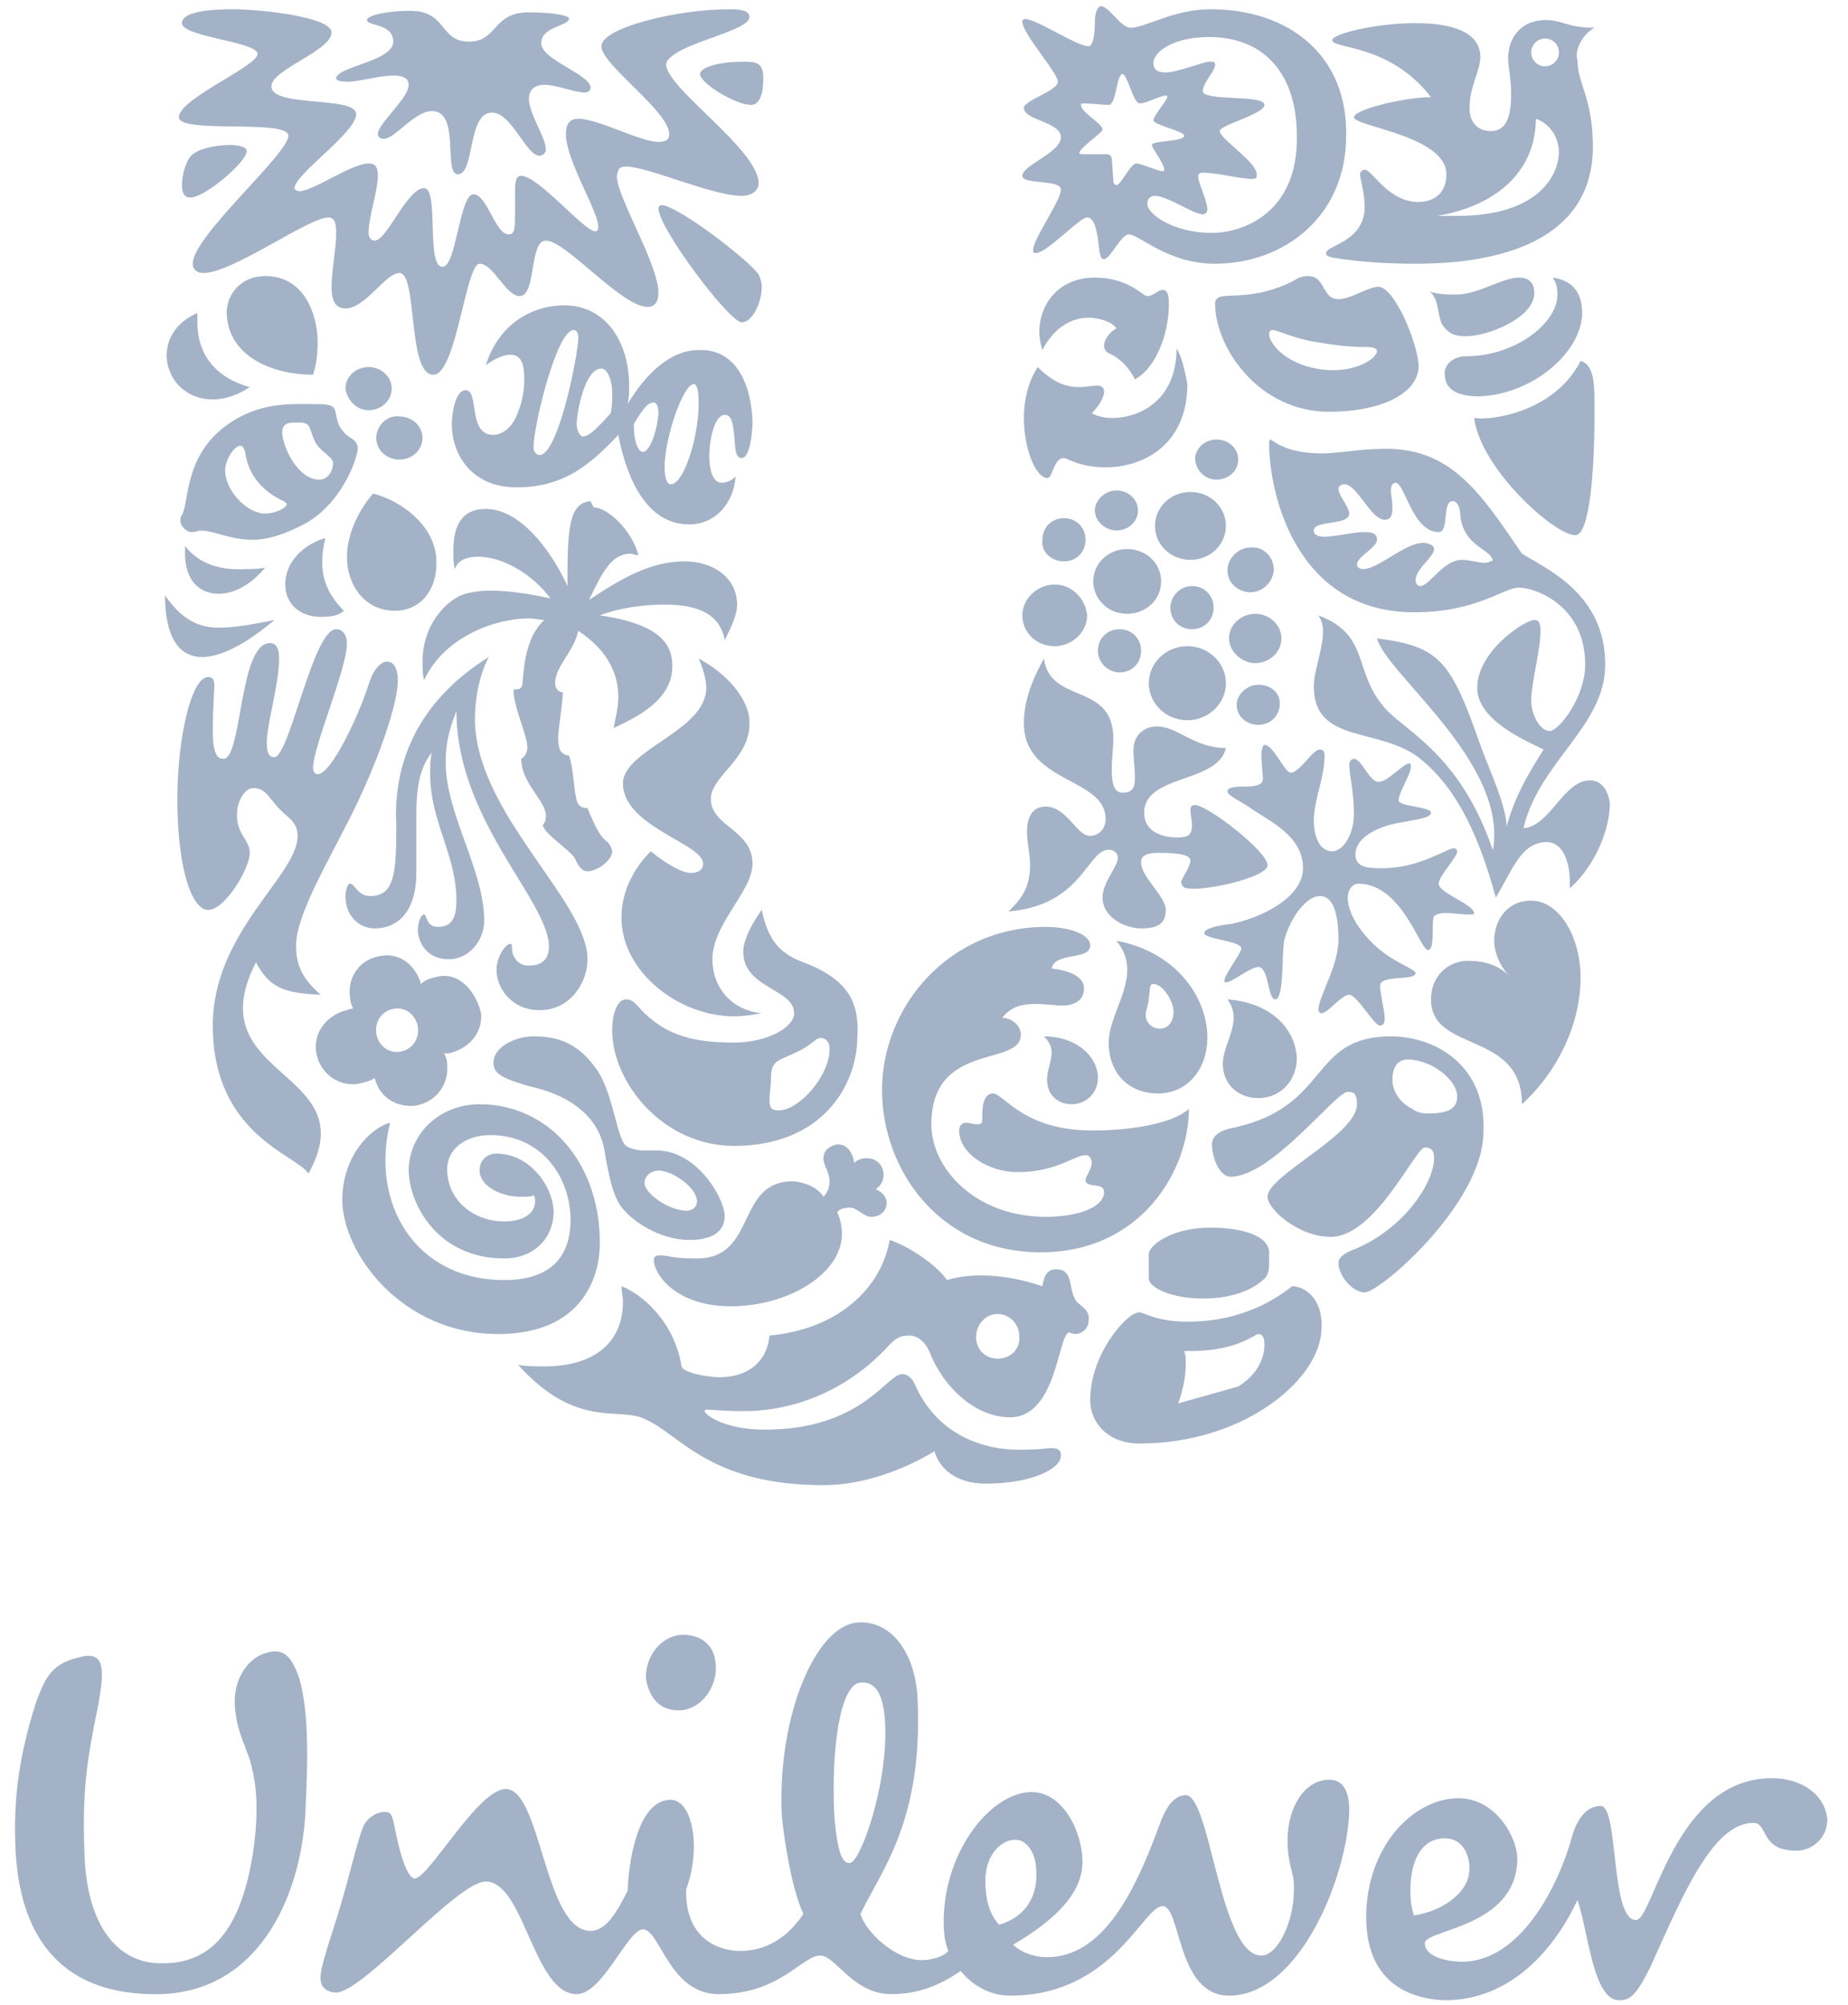
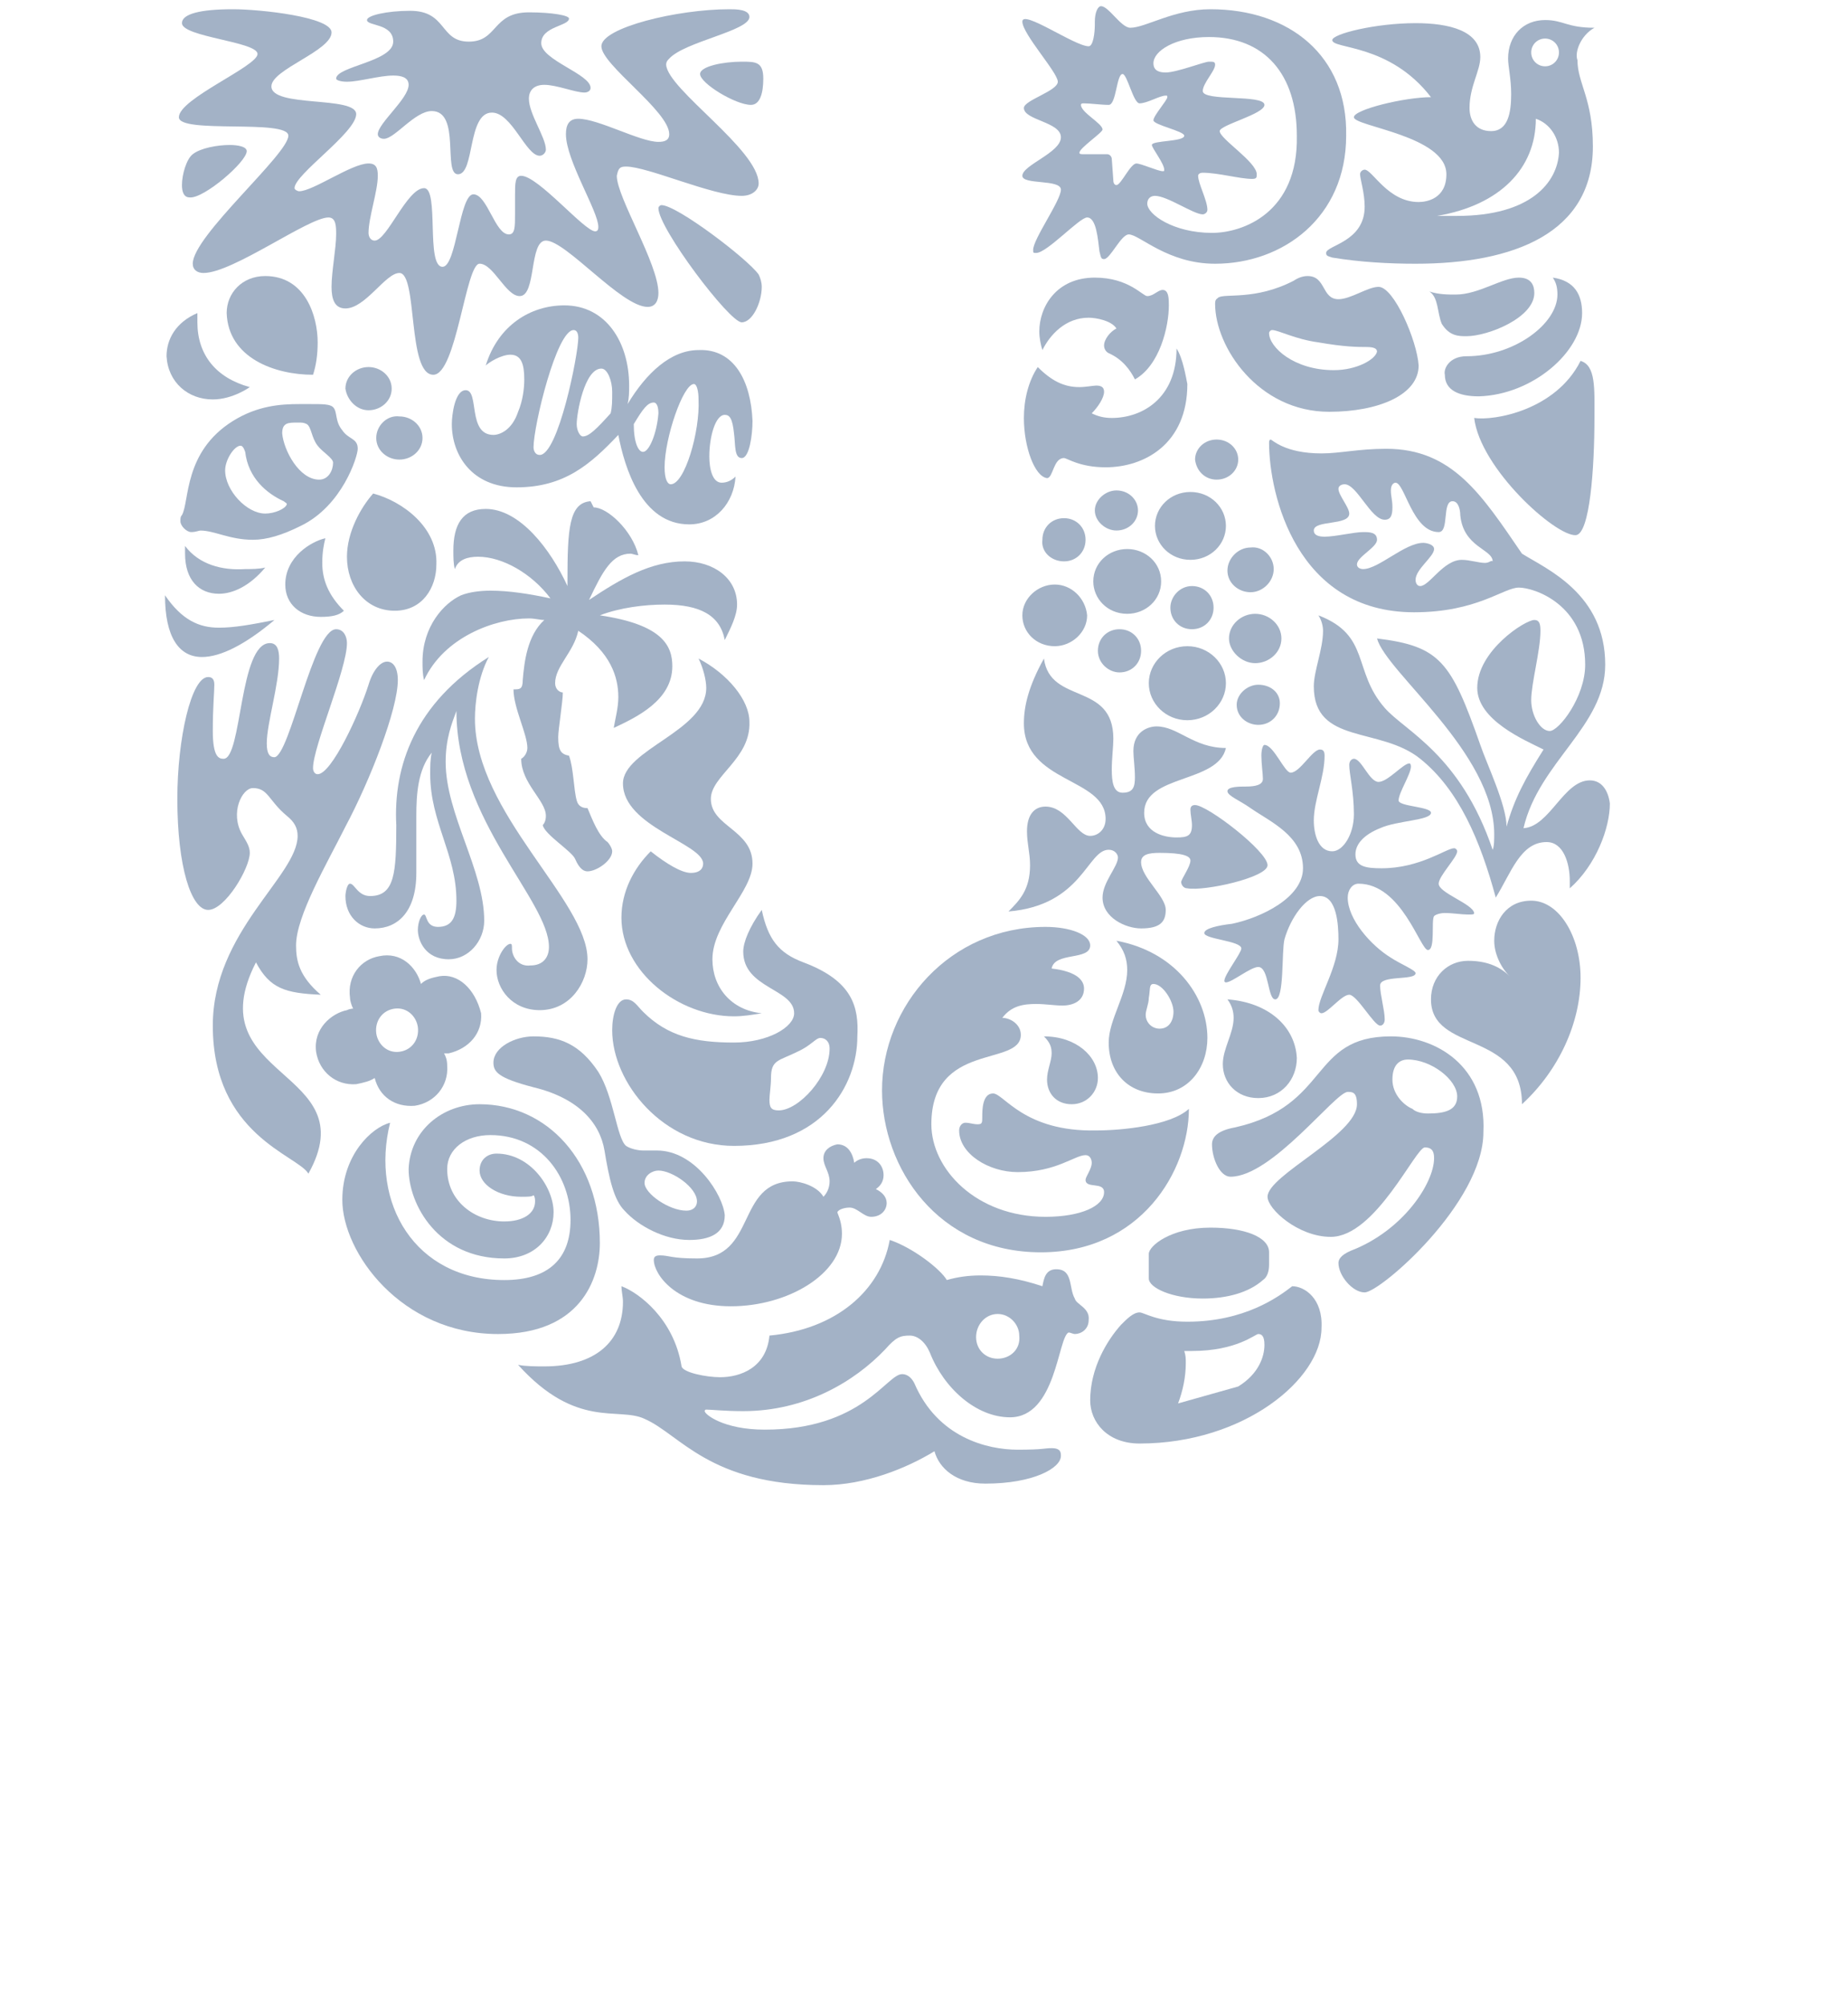
<svg xmlns="http://www.w3.org/2000/svg" width="59" height="64" viewBox="0 0 59 64" fill="none">
  <g clip-path="url(#clip0_217_188)">
-     <path d="M56.566 56.763C57.6 56.763 58.289 57.354 58.339 58.093C58.339 58.634 57.895 59.077 57.354 59.077C56.172 59.077 56.468 58.191 55.975 58.191C54.873 58.191 54.007 59.886 53.181 61.701L53.054 61.98L52.865 62.401L52.677 62.819C52.234 63.705 52.037 63.852 51.692 63.852C50.855 63.852 50.708 61.637 50.363 60.653C49.674 62.129 48.295 63.852 46.129 63.852C44.849 63.803 43.618 63.163 43.618 61.194C43.618 58.979 45.095 57.403 46.572 57.403C47.705 57.403 48.443 58.585 48.443 59.373C48.394 61.539 45.489 61.588 45.489 62.031C45.489 62.474 46.228 62.622 46.671 62.622C48.541 62.622 49.772 60.209 50.215 58.535C50.314 58.24 50.56 57.649 51.102 57.649C51.692 57.649 51.397 61.292 52.234 61.292C52.775 61.292 53.465 56.763 56.566 56.763V56.763ZM27.422 51.791C28.406 51.742 29.194 52.677 29.292 54.154C29.489 58.093 28.16 59.668 27.471 61.096C27.619 61.637 28.554 62.572 29.44 62.572C29.785 62.572 30.178 62.425 30.277 62.277C30.178 62.031 30.129 61.785 30.129 61.342C30.129 59.077 31.655 57.206 32.935 57.206C33.969 57.206 34.56 58.535 34.56 59.422C34.56 60.456 33.674 61.292 32.345 62.08C32.591 62.326 33.034 62.474 33.379 62.474C35.249 62.523 36.283 60.259 37.022 58.24C37.169 57.846 37.415 57.305 37.858 57.305C38.646 57.305 38.941 62.425 40.271 62.425C40.812 62.425 41.305 61.292 41.305 60.406C41.354 59.717 41.108 59.668 41.108 58.733C41.108 57.699 41.649 56.812 42.437 56.812C42.929 56.812 43.077 57.255 43.077 57.797C43.028 59.865 41.502 63.705 39.237 63.705C37.563 63.705 37.711 60.849 37.12 60.849C36.48 60.849 35.545 63.705 32.246 63.705C31.705 63.705 31.114 63.459 30.671 62.917C29.883 63.459 29.194 63.656 28.455 63.656C27.225 63.656 26.683 62.425 26.191 62.425C25.6 62.425 24.911 63.656 22.942 63.656C21.366 63.656 21.071 61.588 20.529 61.588C20.037 61.588 19.249 63.656 18.412 63.656C17.74 63.656 17.325 62.8 16.934 61.925L16.817 61.662C16.448 60.834 16.078 60.062 15.508 60.062C15.06 60.062 14.129 60.895 13.187 61.754L12.93 61.988C11.99 62.845 11.083 63.654 10.683 63.606C10.338 63.557 10.191 63.36 10.24 63.016C10.289 62.572 10.732 61.342 10.88 60.8C11.175 59.816 11.421 58.733 11.569 58.388C11.668 58.043 12.062 57.797 12.357 57.846C12.505 57.846 12.554 58.093 12.603 58.339C12.751 59.126 12.997 59.963 13.243 59.963C13.686 59.963 15.261 57.108 16.148 57.108C17.28 57.108 17.378 61.637 18.855 61.637C19.348 61.637 19.692 61.046 20.037 60.357C20.086 59.175 20.431 57.453 21.415 57.453C22.105 57.453 22.4 58.979 21.908 60.308C21.858 61.883 22.942 62.277 23.631 62.277C24.123 62.277 24.96 62.129 25.649 61.096C25.255 60.259 25.009 58.535 24.96 57.945C24.812 54.794 26.043 51.84 27.422 51.791V51.791ZM8.468 52.776C9.058 52.579 9.305 52.874 9.551 53.563C9.846 54.597 9.846 55.975 9.748 57.895C9.6 60.554 8.222 63.754 4.825 63.656C1.871 63.606 0.591 61.736 0.492 58.929C0.443 57.6 0.542 56.271 1.132 54.4C1.477 53.416 1.723 53.071 2.658 52.874C3.397 52.726 3.298 53.465 3.151 54.351C2.757 56.271 2.609 57.206 2.708 59.422C2.855 61.736 3.938 62.671 5.12 62.671C6.942 62.72 7.729 61.292 8.074 59.175C8.32 57.502 8.123 56.714 7.975 56.172C7.877 55.877 7.582 55.237 7.532 54.745C7.335 53.662 7.926 52.923 8.468 52.776V52.776ZM32.443 58.733C32.148 58.683 31.459 59.028 31.459 60.062C31.459 60.899 31.754 61.292 31.901 61.44C32.886 61.145 33.132 60.357 33.083 59.717C33.083 59.175 32.788 58.733 32.443 58.733V58.733ZM46.129 58.683C44.849 58.683 44.948 60.702 45.145 61.145C46.08 60.997 46.72 60.456 46.868 59.963C47.015 59.471 46.819 58.683 46.129 58.683V58.683ZM27.531 53.708L27.471 53.711C26.831 53.76 26.535 55.779 26.634 57.895C26.732 59.274 26.929 59.471 27.126 59.471C27.471 59.471 28.357 56.96 28.259 54.991C28.209 54.105 27.963 53.662 27.471 53.711L27.531 53.708ZM21.809 52.185C22.4 52.185 22.794 52.529 22.843 53.071C22.942 53.809 22.4 54.597 21.662 54.597C21.021 54.597 20.726 54.154 20.628 53.612C20.578 52.825 21.169 52.185 21.809 52.185Z" fill="#A3B2C6" />
    <path fill-rule="evenodd" clip-rule="evenodd" d="M34.314 41.452C34.117 41.108 34.265 40.517 33.723 40.517C33.379 40.517 33.329 40.812 33.28 41.059C32.541 40.812 31.901 40.714 31.311 40.714C30.917 40.714 30.572 40.763 30.228 40.861C30.031 40.517 29.145 39.828 28.406 39.581C28.111 41.206 26.683 42.437 24.566 42.634C24.468 43.668 23.631 43.963 22.991 43.963C22.548 43.963 21.809 43.815 21.76 43.618C21.514 42.092 20.381 41.255 19.84 41.059C19.84 41.206 19.889 41.403 19.889 41.551C19.889 42.831 19.003 43.618 17.378 43.618C17.132 43.618 16.788 43.618 16.541 43.569C18.412 45.637 19.741 44.898 20.578 45.292C21.711 45.785 22.646 47.409 26.289 47.409C27.619 47.409 28.948 46.868 29.834 46.326C29.982 46.868 30.523 47.36 31.459 47.36C32.985 47.36 33.871 46.868 33.871 46.474C33.871 46.375 33.871 46.228 33.575 46.228C33.329 46.228 33.329 46.277 32.492 46.277C31.508 46.277 29.932 45.883 29.194 44.16C29.046 43.865 28.849 43.865 28.8 43.865C28.308 43.865 27.52 45.637 24.419 45.637C23.089 45.637 22.498 45.145 22.498 45.046C22.498 45.046 22.498 44.997 22.548 44.997C22.695 44.997 23.139 45.046 23.729 45.046C25.698 45.046 27.274 44.111 28.259 43.077C28.603 42.683 28.751 42.634 29.046 42.634C29.292 42.634 29.538 42.831 29.686 43.175C30.129 44.308 31.163 45.243 32.246 45.243C33.723 45.243 33.772 42.683 34.117 42.535C34.166 42.535 34.265 42.585 34.314 42.585C34.511 42.585 34.757 42.437 34.757 42.142C34.806 41.748 34.363 41.649 34.314 41.452ZM31.852 43.372C31.459 43.372 31.163 43.077 31.163 42.683C31.163 42.289 31.459 41.945 31.852 41.945C32.246 41.945 32.541 42.289 32.541 42.634C32.591 43.077 32.246 43.372 31.852 43.372Z" fill="#A3B2C6" />
    <path fill-rule="evenodd" clip-rule="evenodd" d="M26.732 36.529C27.077 36.529 27.225 36.825 27.274 37.12C27.372 37.022 27.52 36.972 27.668 36.972C28.012 36.972 28.209 37.218 28.209 37.514C28.209 37.711 28.111 37.858 27.963 37.957C28.16 38.056 28.308 38.203 28.308 38.4C28.308 38.646 28.111 38.843 27.815 38.843C27.569 38.843 27.372 38.548 27.126 38.548C26.979 38.548 26.782 38.597 26.732 38.696C26.831 38.942 26.88 39.139 26.88 39.385C26.88 40.665 25.157 41.699 23.335 41.699C21.563 41.699 20.874 40.665 20.874 40.222C20.874 40.123 20.923 40.074 21.071 40.074C21.366 40.074 21.415 40.172 22.252 40.172C24.172 40.172 23.483 37.711 25.305 37.711C25.551 37.711 26.092 37.858 26.289 38.203C26.437 38.056 26.486 37.858 26.486 37.711C26.486 37.416 26.289 37.218 26.289 36.972C26.289 36.726 26.486 36.578 26.732 36.529Z" fill="#A3B2C6" />
-     <path fill-rule="evenodd" clip-rule="evenodd" d="M15.311 35.249C17.477 35.249 19.151 37.071 19.151 39.68C19.151 40.862 18.511 42.585 15.902 42.585C12.8 42.585 10.929 39.975 10.929 38.302C10.929 36.874 11.865 35.988 12.455 35.84C11.815 38.4 13.243 40.862 16.099 40.862C17.526 40.862 18.215 40.172 18.215 38.942C18.215 37.563 17.28 36.234 15.655 36.234C14.868 36.234 14.277 36.677 14.277 37.317C14.277 38.351 15.163 38.991 16.099 38.991C16.689 38.991 17.083 38.745 17.083 38.351C17.083 38.302 17.083 38.203 17.034 38.154C16.985 38.203 16.837 38.203 16.64 38.203C15.902 38.203 15.311 37.809 15.311 37.366C15.311 37.022 15.557 36.825 15.852 36.825C16.935 36.825 17.674 37.908 17.674 38.695C17.674 39.483 17.083 40.172 16.099 40.172C13.982 40.172 13.046 38.449 13.046 37.317C13.095 36.086 14.129 35.249 15.311 35.249Z" fill="#A3B2C6" />
+     <path fill-rule="evenodd" clip-rule="evenodd" d="M15.311 35.249C17.477 35.249 19.151 37.071 19.151 39.68C19.151 40.862 18.511 42.585 15.902 42.585C12.8 42.585 10.929 39.975 10.929 38.302C10.929 36.874 11.865 35.988 12.455 35.84C11.815 38.4 13.243 40.862 16.099 40.862C17.526 40.862 18.215 40.172 18.215 38.942C18.215 37.563 17.28 36.234 15.655 36.234C14.868 36.234 14.277 36.677 14.277 37.317C14.277 38.351 15.163 38.991 16.099 38.991C16.689 38.991 17.083 38.745 17.083 38.351C17.083 38.302 17.083 38.203 17.034 38.154C16.985 38.203 16.837 38.203 16.64 38.203C15.902 38.203 15.311 37.809 15.311 37.366C15.311 37.022 15.557 36.825 15.852 36.825C16.935 36.825 17.674 37.908 17.674 38.695C17.674 39.483 17.083 40.172 16.099 40.172C13.982 40.172 13.046 38.449 13.046 37.317C13.095 36.086 14.129 35.249 15.311 35.249" fill="#A3B2C6" />
    <path fill-rule="evenodd" clip-rule="evenodd" d="M41.255 41.059C40.812 41.403 39.729 42.191 37.908 42.191C36.923 42.191 36.529 41.895 36.382 41.895C36.185 41.895 35.988 42.092 35.791 42.289C35.348 42.782 34.806 43.668 34.806 44.702C34.806 45.391 35.348 46.08 36.382 46.08C39.729 46.08 42.191 44.012 42.191 42.388C42.24 41.452 41.649 41.059 41.255 41.059ZM39.532 44.259L37.612 44.8C37.76 44.406 37.858 43.963 37.858 43.52C37.858 43.372 37.858 43.274 37.809 43.126H38.055C39.483 43.126 40.074 42.585 40.172 42.585C40.271 42.585 40.369 42.634 40.369 42.929C40.369 43.323 40.172 43.865 39.532 44.259Z" fill="#A3B2C6" />
    <path fill-rule="evenodd" clip-rule="evenodd" d="M38.4 41.452C39.188 41.452 39.877 41.255 40.32 40.862C40.468 40.763 40.517 40.566 40.517 40.369V39.975C40.517 39.483 39.729 39.188 38.646 39.188C37.366 39.188 36.677 39.779 36.677 40.025V40.812C36.677 41.108 37.415 41.452 38.4 41.452Z" fill="#A3B2C6" />
    <path fill-rule="evenodd" clip-rule="evenodd" d="M44.406 33.083C41.797 33.083 42.486 35.299 39.434 35.988C38.892 36.086 38.695 36.283 38.695 36.529C38.695 36.972 38.941 37.563 39.286 37.563C40.615 37.563 42.634 34.856 43.028 34.856C43.175 34.856 43.323 34.856 43.323 35.249C43.323 36.234 40.468 37.514 40.468 38.203C40.468 38.597 41.452 39.483 42.486 39.483C43.914 39.483 45.194 36.628 45.489 36.628C45.735 36.628 45.785 36.776 45.785 36.972C45.785 37.76 44.8 39.286 43.126 39.926C42.782 40.074 42.732 40.222 42.732 40.32C42.732 40.714 43.175 41.256 43.569 41.256C44.062 41.256 47.36 38.4 47.36 36.136C47.459 34.019 45.834 33.083 44.406 33.083ZM45.588 35.545C45.391 35.545 45.194 35.496 45.095 35.397C44.849 35.299 44.455 34.954 44.455 34.462C44.455 33.969 44.702 33.822 44.948 33.822C45.686 33.822 46.523 34.462 46.523 35.003C46.523 35.446 46.129 35.545 45.588 35.545Z" fill="#A3B2C6" />
    <path fill-rule="evenodd" clip-rule="evenodd" d="M20.972 36.726H20.529C20.381 36.726 20.135 36.677 19.988 36.579C19.692 36.333 19.594 35.003 19.102 34.216C18.511 33.329 17.871 33.083 17.034 33.083C16.443 33.083 15.754 33.428 15.754 33.92C15.754 34.216 15.902 34.413 17.034 34.708C18.462 35.053 19.151 35.84 19.299 36.726C19.446 37.612 19.594 38.302 19.939 38.646C20.381 39.139 21.218 39.582 22.006 39.582C22.646 39.582 23.139 39.385 23.139 38.794C23.089 38.154 22.203 36.726 20.972 36.726ZM21.908 38.646C21.366 38.646 20.578 38.105 20.578 37.76C20.578 37.514 20.825 37.366 21.021 37.366C21.465 37.366 22.252 37.908 22.252 38.351C22.252 38.499 22.154 38.646 21.908 38.646Z" fill="#A3B2C6" />
    <path fill-rule="evenodd" clip-rule="evenodd" d="M31.705 34.905C31.36 34.905 31.36 35.446 31.36 35.643C31.36 35.84 31.36 35.889 31.212 35.889C31.065 35.889 30.966 35.84 30.819 35.84C30.72 35.84 30.622 35.939 30.622 36.086C30.622 36.825 31.557 37.416 32.492 37.416C33.723 37.416 34.314 36.874 34.658 36.874C34.806 36.874 34.855 37.022 34.855 37.12C34.855 37.317 34.658 37.563 34.658 37.662C34.658 37.957 35.249 37.711 35.249 38.056C35.249 38.499 34.511 38.843 33.379 38.843C31.163 38.843 29.735 37.317 29.735 35.889C29.735 33.231 32.591 34.068 32.591 33.034C32.591 32.689 32.246 32.492 32 32.492C32.295 32.099 32.689 32.049 33.083 32.049C33.379 32.049 33.674 32.099 33.92 32.099C34.265 32.099 34.609 31.951 34.609 31.557C34.609 31.311 34.412 31.016 33.575 30.917C33.674 30.376 34.806 30.671 34.806 30.179C34.806 29.834 34.166 29.588 33.379 29.588C30.326 29.588 28.16 32.099 28.16 34.806C28.16 37.268 29.932 39.976 33.231 39.976C36.431 39.976 37.957 37.366 37.957 35.397C37.366 35.939 35.791 36.086 35.003 36.086C32.689 36.136 32.049 34.905 31.705 34.905Z" fill="#A3B2C6" />
    <path fill-rule="evenodd" clip-rule="evenodd" d="M34.215 35.249C34.708 35.249 35.052 34.856 35.052 34.413C35.052 33.723 34.363 33.083 33.329 33.083C33.526 33.28 33.575 33.428 33.575 33.625C33.575 33.871 33.428 34.166 33.428 34.462C33.428 34.905 33.723 35.249 34.215 35.249ZM39.188 31.902C39.335 32.099 39.385 32.296 39.385 32.492C39.385 32.985 39.04 33.477 39.04 33.969C39.04 34.56 39.483 35.053 40.172 35.053C40.911 35.053 41.403 34.462 41.403 33.773C41.354 32.788 40.517 32 39.188 31.902ZM35.643 30.031C35.889 30.326 35.988 30.622 35.988 30.966C35.988 31.754 35.397 32.542 35.397 33.28C35.397 34.265 36.037 34.905 36.972 34.905C37.957 34.905 38.548 34.068 38.548 33.133C38.548 31.803 37.514 30.376 35.643 30.031ZM37.022 32.837C36.775 32.837 36.578 32.64 36.578 32.394C36.578 32.246 36.677 32.05 36.677 31.852C36.726 31.606 36.677 31.41 36.825 31.41C37.12 31.41 37.465 31.951 37.465 32.296C37.465 32.591 37.317 32.837 37.022 32.837Z" fill="#A3B2C6" />
    <path fill-rule="evenodd" clip-rule="evenodd" d="M25.649 30.72C24.861 30.425 24.517 29.982 24.32 29.046C23.926 29.588 23.729 30.08 23.729 30.376C23.729 31.557 25.354 31.557 25.354 32.345C25.354 32.788 24.517 33.28 23.434 33.28C22.203 33.28 21.317 33.083 20.529 32.296C20.332 32.099 20.234 31.902 19.988 31.902C19.692 31.902 19.545 32.394 19.545 32.886C19.545 34.56 21.169 36.579 23.434 36.579C26.24 36.579 27.372 34.659 27.372 33.083C27.422 32.148 27.225 31.311 25.649 30.72ZM24.861 35.446C24.615 35.446 24.566 35.348 24.566 35.102C24.566 34.954 24.615 34.659 24.615 34.413C24.615 33.822 24.861 33.871 25.452 33.576C25.895 33.379 26.043 33.133 26.191 33.133C26.338 33.133 26.486 33.231 26.486 33.477C26.486 34.363 25.502 35.446 24.861 35.446Z" fill="#A3B2C6" />
    <path fill-rule="evenodd" clip-rule="evenodd" d="M22.055 27.865C21.76 27.865 21.268 27.569 20.775 27.176C20.234 27.717 19.84 28.456 19.84 29.293C19.84 31.016 21.662 32.443 23.434 32.443C23.729 32.443 24.025 32.394 24.32 32.345C23.335 32.246 22.745 31.508 22.745 30.622C22.745 29.489 24.025 28.456 24.025 27.569C24.025 26.486 22.695 26.388 22.695 25.502C22.695 24.763 23.975 24.222 23.926 23.04C23.926 22.351 23.237 21.514 22.302 21.022C22.449 21.317 22.548 21.711 22.548 21.957C22.548 23.336 19.889 23.926 19.889 25.009C19.889 26.388 22.449 26.929 22.449 27.569C22.449 27.717 22.351 27.865 22.055 27.865Z" fill="#A3B2C6" />
    <path fill-rule="evenodd" clip-rule="evenodd" d="M48.886 28.751C49.772 28.751 50.462 29.883 50.462 31.212C50.462 32.64 49.772 34.166 48.591 35.249C48.591 32.886 45.686 33.625 45.686 31.902C45.686 31.163 46.228 30.671 46.868 30.671C47.409 30.671 47.852 30.819 48.197 31.163C47.901 30.868 47.705 30.425 47.705 30.031C47.705 29.391 48.099 28.751 48.886 28.751Z" fill="#A3B2C6" />
    <path fill-rule="evenodd" clip-rule="evenodd" d="M14.031 31.163C13.785 31.212 13.588 31.262 13.44 31.409C13.292 30.868 12.8 30.375 12.111 30.523C11.52 30.622 11.077 31.163 11.175 31.852C11.175 31.951 11.225 32.099 11.274 32.197C11.274 32.197 11.175 32.197 11.077 32.246C10.585 32.345 9.994 32.837 10.092 33.575C10.191 34.215 10.732 34.658 11.372 34.609C11.618 34.56 11.815 34.511 11.963 34.412C12.111 35.003 12.603 35.348 13.243 35.298C13.883 35.2 14.326 34.658 14.277 34.019C14.277 33.822 14.228 33.723 14.178 33.625H14.326C14.966 33.477 15.409 32.985 15.36 32.345C15.163 31.557 14.621 31.065 14.031 31.163ZM12.751 33.575C12.357 33.625 12.062 33.329 12.012 32.985C11.963 32.591 12.209 32.246 12.603 32.197C12.997 32.148 13.292 32.443 13.341 32.788C13.391 33.182 13.145 33.526 12.751 33.575Z" fill="#A3B2C6" />
    <path fill-rule="evenodd" clip-rule="evenodd" d="M45.932 28.209C45.932 27.963 46.523 27.372 46.523 27.175C46.523 27.126 46.474 27.077 46.425 27.077C46.178 27.077 45.342 27.717 44.111 27.717C43.618 27.717 43.274 27.668 43.274 27.274C43.274 26.929 43.569 26.634 44.062 26.437C44.603 26.191 45.686 26.191 45.686 25.945C45.686 25.748 44.652 25.748 44.652 25.551C44.652 25.305 45.046 24.714 45.046 24.468C45.046 24.468 45.046 24.369 44.997 24.369C44.8 24.369 44.308 24.96 44.012 24.96C43.717 24.96 43.471 24.222 43.225 24.222C43.175 24.222 43.077 24.271 43.077 24.419C43.077 24.714 43.225 25.256 43.225 25.994C43.225 26.634 42.88 27.175 42.535 27.175C42.092 27.175 41.945 26.634 41.945 26.191C41.945 25.551 42.289 24.812 42.289 24.123C42.289 23.976 42.24 23.926 42.142 23.926C41.895 23.926 41.502 24.665 41.206 24.665C41.009 24.665 40.665 23.779 40.369 23.779C40.32 23.779 40.271 23.926 40.271 24.123C40.271 24.369 40.32 24.714 40.32 24.862C40.32 25.059 40.074 25.108 39.779 25.108C39.581 25.108 39.188 25.108 39.188 25.256C39.188 25.403 39.581 25.551 39.926 25.797C40.566 26.24 41.6 26.683 41.6 27.717C41.6 28.652 40.271 29.292 39.335 29.489C38.892 29.539 38.449 29.637 38.449 29.785C38.449 29.982 39.631 30.031 39.631 30.277C39.631 30.425 39.089 31.114 39.089 31.311C39.089 31.36 39.139 31.36 39.139 31.36C39.335 31.36 39.926 30.868 40.172 30.868C40.517 30.868 40.468 31.902 40.714 31.902C41.009 31.902 40.911 30.375 41.009 29.982C41.206 29.292 41.699 28.603 42.142 28.603C42.683 28.603 42.732 29.539 42.732 29.982C42.732 30.868 42.092 31.803 42.092 32.246C42.092 32.295 42.142 32.345 42.191 32.345C42.388 32.345 42.831 31.754 43.077 31.754C43.323 31.754 43.865 32.739 44.062 32.739C44.16 32.739 44.209 32.64 44.209 32.542C44.209 32.246 44.062 31.754 44.062 31.459C44.062 31.114 45.194 31.311 45.194 31.065C45.194 30.966 44.702 30.769 44.406 30.572C43.766 30.179 43.028 29.342 43.028 28.652C43.028 28.406 43.175 28.209 43.372 28.209C44.751 28.209 45.342 30.326 45.588 30.326C45.834 30.326 45.686 29.391 45.785 29.243C45.834 29.194 45.981 29.145 46.129 29.145C46.375 29.145 46.671 29.194 46.868 29.194C47.015 29.194 47.065 29.194 47.065 29.145C47.015 28.849 45.932 28.505 45.932 28.209Z" fill="#A3B2C6" />
    <path fill-rule="evenodd" clip-rule="evenodd" d="M40.468 27.619C40.468 27.176 38.548 25.699 38.154 25.699C38.055 25.699 38.006 25.748 38.006 25.846C38.006 25.994 38.055 26.191 38.055 26.339C38.055 26.683 37.908 26.733 37.563 26.733C37.169 26.733 36.529 26.585 36.529 25.945C36.529 24.714 38.892 25.009 39.139 23.877C38.105 23.877 37.612 23.188 36.923 23.188C36.677 23.188 36.185 23.336 36.185 23.976C36.185 24.172 36.234 24.517 36.234 24.812C36.234 25.108 36.185 25.305 35.84 25.305C35.545 25.305 35.495 24.96 35.495 24.566C35.495 24.222 35.545 23.828 35.545 23.582C35.545 21.76 33.526 22.499 33.329 21.022C32.837 21.908 32.689 22.548 32.689 23.089C32.689 25.009 35.298 24.812 35.298 26.142C35.298 26.486 35.052 26.683 34.806 26.683C34.363 26.683 34.068 25.748 33.379 25.748C33.034 25.748 32.788 25.994 32.788 26.536C32.788 26.929 32.886 27.225 32.886 27.619C32.886 28.406 32.541 28.751 32.197 29.096C34.56 28.899 34.708 27.126 35.397 27.126C35.594 27.126 35.692 27.274 35.692 27.372C35.692 27.668 35.2 28.16 35.2 28.652C35.2 29.293 35.938 29.637 36.431 29.637C37.022 29.637 37.218 29.44 37.218 29.046C37.218 28.603 36.431 28.012 36.431 27.52C36.431 27.274 36.677 27.225 37.022 27.225C37.76 27.225 38.006 27.323 38.006 27.471C38.006 27.668 37.711 28.062 37.711 28.16C37.711 28.209 37.76 28.357 37.908 28.357C38.449 28.456 40.468 28.012 40.468 27.619Z" fill="#A3B2C6" />
    <path fill-rule="evenodd" clip-rule="evenodd" d="M15.606 20.972C15.261 21.612 15.163 22.449 15.163 22.942C15.163 25.945 18.757 28.751 18.757 30.622C18.757 31.36 18.215 32.246 17.231 32.246C16.345 32.246 15.852 31.557 15.852 30.966C15.852 30.523 16.148 30.129 16.295 30.129C16.345 30.129 16.345 30.179 16.345 30.277C16.345 30.523 16.541 30.868 16.935 30.819C17.329 30.819 17.526 30.572 17.526 30.228C17.526 28.751 14.572 26.191 14.572 22.695C14.425 23.089 14.228 23.582 14.228 24.32C14.228 25.994 15.459 27.766 15.459 29.391C15.459 30.031 14.966 30.622 14.326 30.622C13.588 30.622 13.341 30.031 13.341 29.686C13.341 29.44 13.44 29.194 13.539 29.194C13.637 29.194 13.588 29.588 13.982 29.588C14.425 29.588 14.572 29.292 14.572 28.751C14.572 27.274 13.735 26.24 13.735 24.714C13.735 24.468 13.735 24.222 13.785 24.025C13.341 24.566 13.292 25.354 13.292 26.043V27.865C13.292 29.096 12.701 29.637 11.963 29.637C11.471 29.637 11.028 29.243 11.028 28.603C11.028 28.505 11.077 28.209 11.175 28.209C11.323 28.209 11.421 28.603 11.815 28.603C12.603 28.603 12.652 27.865 12.652 26.339C12.554 24.468 13.243 22.449 15.606 20.972Z" fill="#A3B2C6" />
    <path fill-rule="evenodd" clip-rule="evenodd" d="M10.732 20.086C10.979 20.086 11.077 20.332 11.077 20.529C11.077 21.366 9.994 23.828 9.994 24.517C9.994 24.615 10.043 24.714 10.142 24.714C10.585 24.714 11.471 22.794 11.766 21.858C11.914 21.366 12.16 21.12 12.357 21.12C12.554 21.12 12.701 21.317 12.701 21.711C12.701 22.646 11.815 24.911 11.028 26.388C10.437 27.569 9.452 29.243 9.452 30.178C9.452 30.671 9.551 31.163 10.24 31.754C9.108 31.705 8.615 31.557 8.172 30.72C6.252 34.462 11.717 34.117 9.846 37.465C9.502 36.874 6.794 36.234 6.794 32.739C6.794 29.735 9.502 27.963 9.502 26.683C9.502 26.437 9.403 26.24 9.157 26.043C8.566 25.551 8.566 25.157 8.074 25.157C7.729 25.157 7.335 25.945 7.729 26.634C7.877 26.88 7.975 27.028 7.975 27.225C7.975 27.717 7.188 29.046 6.646 29.046C6.105 29.046 5.662 27.668 5.662 25.502C5.662 23.582 6.105 21.612 6.646 21.612C6.794 21.612 6.843 21.711 6.843 21.858C6.843 22.105 6.794 22.548 6.794 23.335C6.794 24.172 6.991 24.222 7.138 24.222C7.729 24.222 7.631 20.529 8.615 20.529C8.862 20.529 8.911 20.775 8.911 21.022C8.911 21.858 8.517 23.089 8.517 23.729C8.517 24.074 8.615 24.172 8.763 24.172C9.255 24.123 9.994 20.086 10.732 20.086Z" fill="#A3B2C6" />
    <path fill-rule="evenodd" clip-rule="evenodd" d="M50.757 24.911C49.92 24.911 49.477 26.388 48.64 26.437C49.132 24.32 51.249 23.188 51.249 21.218C51.249 18.954 49.379 18.166 48.591 17.674C47.311 15.803 46.375 14.326 44.258 14.326C43.372 14.326 42.782 14.474 42.191 14.474C41.009 14.474 40.615 14.031 40.566 14.031C40.566 14.031 40.517 14.031 40.517 14.129C40.517 15.803 41.403 19.545 45.145 19.545C47.163 19.545 48 18.757 48.492 18.757C48.985 18.757 50.609 19.299 50.609 21.218C50.609 22.252 49.772 23.335 49.477 23.335C49.181 23.335 48.886 22.843 48.886 22.351C48.886 21.809 49.181 20.775 49.181 20.135C49.181 19.889 49.132 19.791 48.985 19.791C48.689 19.791 47.163 20.775 47.163 21.957C47.163 22.991 48.689 23.631 49.28 23.926C48.689 24.861 48.345 25.502 48.099 26.388C48.099 25.698 47.459 24.369 47.261 23.779C46.326 21.12 45.981 20.628 43.963 20.381C44.258 21.465 47.705 24.025 47.705 26.634C47.705 26.782 47.705 27.028 47.655 27.126C46.621 24.074 44.849 23.335 44.209 22.597C43.175 21.415 43.766 20.283 42.092 19.643C42.191 19.791 42.24 19.988 42.24 20.135C42.24 20.726 41.945 21.415 41.945 21.908C41.945 23.779 44.062 23.188 45.342 24.221C46.572 25.206 47.261 26.831 47.754 28.652C48.246 27.865 48.541 26.88 49.379 26.88C49.92 26.88 50.117 27.569 50.117 28.111V28.357C50.954 27.619 51.397 26.437 51.397 25.649C51.348 25.255 51.151 24.911 50.757 24.911ZM47.409 17.969C47.212 17.969 46.917 17.871 46.671 17.871C46.08 17.871 45.637 18.708 45.342 18.708C45.243 18.708 45.194 18.609 45.194 18.511C45.194 18.166 45.785 17.772 45.785 17.526C45.785 17.378 45.538 17.329 45.44 17.329C44.849 17.329 44.012 18.166 43.52 18.166C43.422 18.166 43.323 18.117 43.323 18.018C43.323 17.772 43.963 17.477 43.963 17.231C43.963 16.985 43.717 16.985 43.52 16.985C43.225 16.985 42.634 17.132 42.289 17.132C42.092 17.132 41.945 17.083 41.945 16.935C41.945 16.591 43.077 16.788 43.077 16.394C43.077 16.197 42.732 15.803 42.732 15.606C42.732 15.508 42.831 15.459 42.929 15.459C43.323 15.459 43.766 16.591 44.209 16.591C44.406 16.591 44.455 16.443 44.455 16.197C44.455 15.951 44.406 15.852 44.406 15.655C44.406 15.459 44.505 15.409 44.554 15.409C44.849 15.409 45.095 16.985 45.932 16.985C46.277 16.985 46.031 16 46.375 16C46.572 16 46.621 16.295 46.621 16.443C46.72 17.477 47.655 17.526 47.655 17.92C47.606 17.871 47.557 17.969 47.409 17.969Z" fill="#A3B2C6" />
    <path fill-rule="evenodd" clip-rule="evenodd" d="M35.643 15.655C36.037 15.655 36.332 15.951 36.332 16.295C36.332 16.64 36.037 16.935 35.643 16.935C35.298 16.935 34.954 16.64 34.954 16.295C34.954 15.951 35.298 15.655 35.643 15.655ZM40.172 21.858C39.828 21.858 39.483 22.154 39.483 22.498C39.483 22.892 39.828 23.139 40.172 23.139C40.566 23.139 40.861 22.843 40.861 22.449C40.861 22.105 40.566 21.858 40.172 21.858ZM37.908 20.628C37.218 20.628 36.677 21.169 36.677 21.809C36.677 22.449 37.218 22.991 37.908 22.991C38.597 22.991 39.139 22.449 39.139 21.809C39.139 21.169 38.597 20.628 37.908 20.628ZM35.742 20.086C35.348 20.086 35.052 20.381 35.052 20.775C35.052 21.169 35.397 21.465 35.742 21.465C36.135 21.465 36.431 21.169 36.431 20.775C36.431 20.381 36.135 20.086 35.742 20.086ZM40.074 21.169C40.517 21.169 40.911 20.825 40.911 20.381C40.911 19.939 40.517 19.594 40.074 19.594C39.631 19.594 39.237 19.939 39.237 20.381C39.237 20.775 39.631 21.169 40.074 21.169ZM33.674 18.659C33.132 18.659 32.64 19.102 32.64 19.643C32.64 20.185 33.083 20.628 33.674 20.628C34.215 20.628 34.708 20.185 34.708 19.643C34.658 19.102 34.215 18.659 33.674 18.659ZM37.366 19.397C37.366 19.791 37.661 20.086 38.055 20.086C38.449 20.086 38.745 19.791 38.745 19.397C38.745 19.003 38.449 18.708 38.055 18.708C37.661 18.708 37.366 19.052 37.366 19.397ZM35.988 19.594C36.578 19.594 37.071 19.151 37.071 18.56C37.071 17.969 36.578 17.526 35.988 17.526C35.397 17.526 34.905 17.969 34.905 18.56C34.905 19.102 35.348 19.594 35.988 19.594ZM39.926 18.905C40.32 18.905 40.665 18.56 40.665 18.166C40.665 17.772 40.32 17.428 39.926 17.477C39.532 17.477 39.188 17.822 39.188 18.215C39.188 18.609 39.532 18.905 39.926 18.905ZM33.969 17.92C34.363 17.92 34.658 17.625 34.658 17.231C34.658 16.837 34.363 16.541 33.969 16.541C33.575 16.541 33.28 16.837 33.28 17.231C33.231 17.625 33.575 17.92 33.969 17.92ZM38.006 17.871C38.646 17.871 39.139 17.378 39.139 16.788C39.139 16.197 38.646 15.705 38.006 15.705C37.366 15.705 36.874 16.197 36.874 16.788C36.874 17.378 37.366 17.871 38.006 17.871ZM38.843 15.311C39.237 15.311 39.532 15.015 39.532 14.671C39.532 14.326 39.237 14.031 38.843 14.031C38.449 14.031 38.154 14.326 38.154 14.671C38.203 15.065 38.498 15.311 38.843 15.311Z" fill="#A3B2C6" />
    <path fill-rule="evenodd" clip-rule="evenodd" d="M18.954 16.197C19.397 16.197 20.185 16.935 20.381 17.723C20.283 17.723 20.185 17.674 20.135 17.674C19.545 17.674 19.249 18.215 18.806 19.151C19.84 18.462 20.775 17.92 21.858 17.92C22.794 17.92 23.532 18.462 23.532 19.299C23.532 19.643 23.335 20.037 23.139 20.431C22.991 19.643 22.351 19.299 21.218 19.299C20.578 19.299 19.791 19.397 19.151 19.643C21.169 19.939 21.465 20.628 21.465 21.268C21.465 22.351 20.332 22.892 19.594 23.237C19.643 22.942 19.741 22.597 19.741 22.252C19.741 21.612 19.495 20.825 18.462 20.135C18.314 20.825 17.723 21.268 17.723 21.809C17.723 22.006 17.871 22.105 17.969 22.105C17.969 22.4 17.822 23.286 17.822 23.532C17.822 23.975 17.92 24.074 18.166 24.123C18.314 24.517 18.314 25.206 18.412 25.551C18.462 25.748 18.609 25.797 18.757 25.797C18.905 26.142 19.102 26.683 19.397 26.88C19.446 26.929 19.545 27.077 19.545 27.175C19.545 27.471 19.052 27.815 18.757 27.815C18.659 27.815 18.511 27.766 18.363 27.422C18.265 27.175 17.378 26.634 17.329 26.338C17.378 26.289 17.428 26.191 17.428 26.043C17.428 25.551 16.64 25.009 16.64 24.221C16.738 24.172 16.837 24.025 16.837 23.877C16.837 23.434 16.394 22.597 16.394 22.006C16.591 22.006 16.689 22.006 16.689 21.711C16.738 21.12 16.837 20.283 17.378 19.791C17.231 19.791 17.083 19.741 16.886 19.741C15.803 19.741 14.178 20.332 13.539 21.711C13.489 21.514 13.489 21.317 13.489 21.12C13.489 19.988 14.178 19.249 14.72 19.003C14.966 18.905 15.311 18.855 15.655 18.855C16.246 18.855 16.886 18.954 17.575 19.102C16.985 18.314 16.049 17.772 15.261 17.772C14.917 17.772 14.621 17.871 14.523 18.166C14.474 18.018 14.474 17.772 14.474 17.575C14.474 16.738 14.769 16.246 15.508 16.246C16.591 16.246 17.575 17.526 18.117 18.708V18.56C18.117 16.886 18.166 16.049 18.855 16L18.954 16.197Z" fill="#A3B2C6" />
    <path fill-rule="evenodd" clip-rule="evenodd" d="M5.268 19.003C5.268 20.332 5.711 20.973 6.449 20.973C7.04 20.973 7.828 20.579 8.763 19.791C8.025 19.939 7.483 20.037 6.991 20.037C6.351 20.037 5.809 19.791 5.268 19.003ZM10.388 17.182C9.945 17.28 9.108 17.773 9.108 18.659C9.108 19.299 9.6 19.692 10.24 19.692C10.585 19.692 10.831 19.643 10.979 19.496C10.486 19.003 10.289 18.511 10.289 17.969C10.289 17.625 10.338 17.379 10.388 17.182ZM11.914 15.754C11.52 16.197 11.077 16.985 11.077 17.773C11.077 18.708 11.668 19.496 12.603 19.496C13.489 19.496 13.932 18.757 13.932 18.019C13.982 16.837 12.849 16 11.914 15.754ZM5.908 17.428V17.674C5.908 18.511 6.351 18.954 6.991 18.954C7.434 18.954 7.975 18.708 8.468 18.117C8.271 18.166 8.025 18.166 7.828 18.166C7.089 18.216 6.351 18.019 5.908 17.428ZM9.551 12.899C8.96 12.899 8.222 12.948 7.434 13.44C5.858 14.425 6.055 16 5.809 16.443C5.76 16.492 5.76 16.542 5.76 16.64C5.76 16.788 5.957 16.985 6.105 16.985C6.252 16.985 6.351 16.936 6.4 16.936C6.843 16.936 7.335 17.231 8.074 17.231C8.517 17.231 9.009 17.083 9.6 16.788C10.929 16.148 11.421 14.572 11.421 14.326C11.421 13.982 11.126 14.031 10.929 13.736C10.683 13.44 10.781 13.145 10.634 12.997C10.535 12.899 10.289 12.899 9.945 12.899H9.551ZM8.468 16.394C7.877 16.394 7.188 15.656 7.188 15.016C7.188 14.671 7.483 14.228 7.68 14.228C7.729 14.228 7.778 14.277 7.828 14.425C7.926 15.262 8.517 15.754 9.058 16C9.108 16.049 9.157 16.049 9.157 16.099C9.108 16.246 8.763 16.394 8.468 16.394ZM10.634 14.769C10.634 15.016 10.486 15.311 10.191 15.311C9.551 15.311 9.058 14.376 9.009 13.834C9.009 13.489 9.206 13.489 9.502 13.489C9.649 13.489 9.698 13.489 9.797 13.539C9.945 13.637 9.945 13.982 10.142 14.228C10.289 14.425 10.634 14.622 10.634 14.769ZM12.012 13.982C12.012 14.376 12.357 14.671 12.751 14.671C13.145 14.671 13.489 14.376 13.489 13.982C13.489 13.588 13.145 13.293 12.751 13.293C12.357 13.243 12.012 13.588 12.012 13.982ZM11.766 13.096C12.16 13.096 12.505 12.8 12.505 12.406C12.505 12.012 12.16 11.717 11.766 11.717C11.372 11.717 11.028 12.012 11.028 12.406C11.077 12.751 11.372 13.096 11.766 13.096ZM6.794 12.751C7.434 12.751 7.975 12.357 7.975 12.357C6.892 12.062 6.302 11.323 6.302 10.289V9.994C5.612 10.289 5.317 10.831 5.317 11.373C5.366 12.209 6.006 12.751 6.794 12.751ZM9.994 11.963C10.092 11.668 10.142 11.323 10.142 10.929C10.142 10.092 9.748 8.812 8.468 8.812C7.729 8.812 7.237 9.354 7.237 9.994C7.286 11.422 8.763 11.963 9.994 11.963Z" fill="#A3B2C6" />
    <path fill-rule="evenodd" clip-rule="evenodd" d="M50.462 11.52C49.674 13.095 47.705 13.44 47.065 13.342C47.261 14.966 49.674 17.132 50.314 17.083C50.757 17.034 50.905 14.966 50.905 13.342C50.905 12.406 50.954 11.668 50.462 11.52ZM50.511 9.994C50.511 9.403 50.265 8.96 49.575 8.862C49.674 9.009 49.723 9.157 49.723 9.403C49.723 10.338 48.345 11.372 46.819 11.372C46.277 11.372 46.08 11.766 46.129 11.963C46.129 12.455 46.572 12.652 47.212 12.652C48.935 12.603 50.511 11.225 50.511 9.994Z" fill="#A3B2C6" />
    <path fill-rule="evenodd" clip-rule="evenodd" d="M46.819 10.732C47.508 10.732 48.985 10.142 48.985 9.354C48.985 9.108 48.886 8.862 48.492 8.862C47.951 8.862 47.212 9.403 46.474 9.403C46.228 9.403 45.932 9.403 45.637 9.305C45.932 9.502 45.883 9.994 46.031 10.338C46.277 10.732 46.572 10.732 46.819 10.732Z" fill="#A3B2C6" />
    <path fill-rule="evenodd" clip-rule="evenodd" d="M37.563 11.126C37.563 12.702 36.48 13.342 35.495 13.342C35.249 13.342 35.052 13.292 34.855 13.194C35.052 12.997 35.249 12.702 35.249 12.505C35.249 12.357 35.151 12.308 35.003 12.308C34.905 12.308 34.658 12.357 34.462 12.357C33.969 12.357 33.575 12.16 33.132 11.717C32.837 12.16 32.689 12.751 32.689 13.342C32.689 14.277 33.034 15.212 33.428 15.262C33.625 15.262 33.625 14.622 33.969 14.622C34.068 14.622 34.462 14.917 35.298 14.917C36.529 14.917 37.908 14.178 37.908 12.258C37.858 12.012 37.76 11.422 37.563 11.126Z" fill="#A3B2C6" />
    <path fill-rule="evenodd" clip-rule="evenodd" d="M34.757 10.142C35.003 10.142 35.495 10.24 35.643 10.486C35.446 10.585 35.249 10.831 35.249 11.028C35.249 11.126 35.298 11.225 35.397 11.274C35.84 11.471 36.086 11.815 36.234 12.111C37.022 11.668 37.317 10.437 37.317 9.748C37.317 9.551 37.317 9.255 37.12 9.255C36.972 9.255 36.825 9.452 36.628 9.452C36.48 9.452 36.037 8.862 34.954 8.862C33.723 8.862 33.181 9.797 33.181 10.585C33.181 10.782 33.231 11.028 33.28 11.175C33.526 10.683 34.019 10.142 34.757 10.142Z" fill="#A3B2C6" />
    <path fill-rule="evenodd" clip-rule="evenodd" d="M22.302 11.175C21.415 11.175 20.628 11.914 20.037 12.899C20.086 12.702 20.086 12.505 20.086 12.308C20.086 10.929 19.348 9.748 18.018 9.748C16.935 9.748 15.902 10.388 15.508 11.668C15.606 11.569 16 11.323 16.295 11.323C16.64 11.323 16.738 11.619 16.738 12.111C16.738 12.406 16.689 12.8 16.541 13.145C16.345 13.736 15.951 13.883 15.754 13.883C14.917 13.883 15.311 12.456 14.868 12.456C14.523 12.456 14.425 13.243 14.425 13.539C14.425 14.523 15.065 15.557 16.492 15.557C18.018 15.557 18.855 14.819 19.741 13.883C19.939 14.917 20.48 16.739 22.006 16.739C22.843 16.739 23.434 16.049 23.483 15.212C23.385 15.311 23.237 15.409 23.04 15.409C22.745 15.409 22.646 14.966 22.646 14.572C22.646 13.932 22.843 13.243 23.139 13.243C23.286 13.243 23.385 13.342 23.434 13.834C23.483 14.179 23.434 14.622 23.68 14.622C23.926 14.622 24.025 13.883 24.025 13.44C23.975 12.16 23.434 11.126 22.302 11.175ZM17.231 14.523C17.083 14.523 17.034 14.376 17.034 14.277C17.034 13.588 17.772 10.536 18.314 10.536C18.412 10.536 18.462 10.634 18.462 10.782C18.462 11.323 17.822 14.523 17.231 14.523ZM19.495 13.194C19.052 13.686 18.806 13.932 18.609 13.932C18.511 13.932 18.412 13.736 18.412 13.539C18.412 13.194 18.659 11.766 19.2 11.766C19.397 11.766 19.545 12.16 19.545 12.505C19.545 12.8 19.545 12.997 19.495 13.194ZM20.529 14.425C20.381 14.425 20.234 14.129 20.234 13.539C20.529 13.046 20.677 12.849 20.874 12.849C20.923 12.849 21.021 12.899 21.021 13.194C20.972 13.834 20.726 14.425 20.529 14.425ZM21.415 15.459C21.317 15.459 21.218 15.311 21.218 14.917C21.218 13.982 21.809 12.259 22.154 12.259C22.252 12.259 22.302 12.505 22.302 12.751C22.351 13.785 21.858 15.459 21.415 15.459Z" fill="#A3B2C6" />
    <path fill-rule="evenodd" clip-rule="evenodd" d="M44.012 9.157C43.668 9.157 43.126 9.551 42.732 9.551C42.191 9.551 42.339 8.812 41.748 8.812C41.6 8.812 41.452 8.862 41.305 8.96C40.074 9.6 39.089 9.354 38.892 9.502C38.843 9.551 38.794 9.551 38.794 9.699C38.794 11.077 40.172 13.145 42.437 13.145C44.012 13.145 45.292 12.603 45.292 11.668C45.243 10.88 44.505 9.157 44.012 9.157ZM42.585 11.816C41.305 11.816 40.517 11.077 40.517 10.634C40.517 10.585 40.566 10.536 40.615 10.536C40.812 10.536 41.354 10.831 42.092 10.929C42.929 11.077 43.372 11.077 43.618 11.077C43.865 11.077 43.963 11.126 43.963 11.225C43.914 11.471 43.323 11.816 42.585 11.816Z" fill="#A3B2C6" />
    <path fill-rule="evenodd" clip-rule="evenodd" d="M50.905 0.886C50.019 0.886 49.92 0.64 49.329 0.64C48.64 0.64 48.148 1.132 48.148 1.871C48.148 2.117 48.246 2.511 48.246 3.003C48.246 3.594 48.148 4.185 47.606 4.185C47.114 4.185 46.917 3.84 46.917 3.446C46.917 2.757 47.261 2.265 47.261 1.822C47.261 0.985 46.277 0.739 45.194 0.739C43.914 0.739 42.535 1.083 42.535 1.28C42.535 1.576 44.357 1.379 45.686 3.102C44.849 3.102 43.225 3.496 43.225 3.742C43.225 4.037 46.178 4.332 46.178 5.563C46.178 6.351 45.538 6.449 45.292 6.449C44.308 6.449 43.815 5.416 43.569 5.416C43.52 5.416 43.422 5.465 43.422 5.563C43.422 5.711 43.569 6.154 43.569 6.597C43.569 7.729 42.339 7.828 42.339 8.074C42.339 8.172 42.388 8.172 42.535 8.222C43.422 8.369 44.357 8.419 45.194 8.419C48.345 8.419 50.855 7.434 50.855 4.677C50.855 3.151 50.363 2.659 50.363 1.92C50.265 1.674 50.462 1.132 50.905 0.886ZM46.523 6.892H45.883C47.901 6.548 49.034 5.366 49.034 3.791C49.477 3.939 49.772 4.382 49.772 4.874C49.723 5.809 48.886 6.892 46.523 6.892ZM49.329 2.117C49.083 2.117 48.886 1.92 48.886 1.674C48.886 1.428 49.083 1.231 49.329 1.231C49.575 1.231 49.772 1.428 49.772 1.674C49.772 1.92 49.575 2.117 49.329 2.117Z" fill="#A3B2C6" />
    <path fill-rule="evenodd" clip-rule="evenodd" d="M38.646 0.295C37.465 0.295 36.578 0.886 36.086 0.886C35.791 0.886 35.397 0.197 35.151 0.197C35.052 0.197 34.954 0.394 34.954 0.689V0.788C34.954 1.034 34.905 1.477 34.757 1.477C34.314 1.477 32.64 0.295 32.64 0.689C32.64 1.083 33.772 2.314 33.772 2.609C33.772 2.905 32.689 3.2 32.689 3.446C32.689 3.84 33.871 3.889 33.871 4.382C33.871 4.874 32.64 5.268 32.64 5.612C32.64 5.908 33.871 5.711 33.871 6.055C33.871 6.4 32.985 7.631 32.985 7.975C32.985 8.074 32.985 8.074 33.083 8.074C33.428 8.074 34.462 6.942 34.708 6.942C35.003 6.942 35.052 7.631 35.102 8.025C35.151 8.222 35.151 8.271 35.249 8.271C35.446 8.271 35.791 7.483 36.037 7.483C36.382 7.483 37.268 8.419 38.794 8.419C40.96 8.419 42.978 6.942 42.978 4.332C43.028 1.772 41.157 0.295 38.646 0.295ZM35.643 5.908C35.594 5.908 35.545 5.859 35.545 5.76L35.495 5.071C35.495 5.022 35.446 4.923 35.348 4.923H34.609C34.511 4.923 34.462 4.923 34.462 4.874C34.462 4.726 35.2 4.234 35.2 4.135C35.2 3.939 34.511 3.594 34.511 3.348C34.511 3.299 34.56 3.299 34.609 3.299C34.806 3.299 35.151 3.348 35.397 3.348C35.643 3.348 35.643 2.363 35.84 2.363C35.988 2.363 36.185 3.299 36.382 3.299C36.628 3.299 37.022 3.052 37.218 3.052C37.268 3.052 37.268 3.052 37.268 3.102C37.268 3.2 36.825 3.692 36.825 3.84C36.825 3.988 37.809 4.185 37.809 4.332C37.809 4.529 36.775 4.48 36.775 4.628C36.775 4.726 37.169 5.219 37.169 5.415C37.169 5.465 37.169 5.465 37.12 5.465C36.972 5.465 36.431 5.219 36.283 5.219C36.086 5.219 35.791 5.908 35.643 5.908ZM38.695 7.434C37.465 7.434 36.628 6.843 36.628 6.499C36.628 6.351 36.726 6.252 36.874 6.252C37.268 6.252 38.105 6.843 38.4 6.843C38.449 6.843 38.548 6.794 38.548 6.695C38.548 6.4 38.252 5.859 38.252 5.612C38.252 5.563 38.301 5.514 38.4 5.514C38.892 5.514 39.581 5.711 39.975 5.711C40.123 5.711 40.123 5.662 40.123 5.563C40.123 5.169 38.941 4.431 38.941 4.185C38.941 3.988 40.369 3.643 40.369 3.348C40.369 3.003 38.4 3.249 38.4 2.905C38.4 2.659 38.794 2.265 38.794 2.068C38.794 1.969 38.745 1.969 38.597 1.969C38.449 1.969 37.563 2.314 37.218 2.314C37.022 2.314 36.825 2.265 36.825 2.019C36.825 1.625 37.514 1.182 38.597 1.182C40.369 1.182 41.403 2.363 41.403 4.332C41.452 6.794 39.68 7.434 38.695 7.434Z" fill="#A3B2C6" />
    <path fill-rule="evenodd" clip-rule="evenodd" d="M19.988 5.317C20.677 5.317 22.745 6.252 23.68 6.252C24.025 6.252 24.221 6.055 24.221 5.858C24.221 4.775 21.317 2.855 21.268 2.068C21.268 1.969 21.317 1.92 21.366 1.871C21.858 1.329 23.926 0.985 23.926 0.542C23.926 0.295 23.483 0.295 23.286 0.295C21.612 0.295 19.2 0.886 19.2 1.477C19.2 2.068 21.366 3.545 21.366 4.283C21.366 4.48 21.218 4.529 21.021 4.529C20.431 4.529 19.102 3.791 18.462 3.791C18.166 3.791 18.068 3.988 18.068 4.283C18.068 5.12 19.102 6.745 19.102 7.237C19.102 7.286 19.102 7.385 19.003 7.385C18.659 7.385 17.181 5.612 16.64 5.612C16.443 5.612 16.443 5.858 16.443 6.252V6.843C16.443 7.237 16.443 7.483 16.246 7.483C15.803 7.483 15.557 6.203 15.114 6.203C14.671 6.203 14.572 8.517 14.129 8.517C13.588 8.517 14.031 6.006 13.539 6.006C12.997 6.006 12.357 7.68 11.963 7.68C11.815 7.68 11.766 7.532 11.766 7.434C11.766 6.942 12.062 6.105 12.062 5.612C12.062 5.366 12.012 5.218 11.766 5.218C11.225 5.218 9.994 6.105 9.551 6.105C9.502 6.105 9.403 6.055 9.403 6.006C9.403 5.563 11.372 4.234 11.372 3.643C11.372 3.052 8.665 3.446 8.665 2.757C8.665 2.215 10.585 1.625 10.585 1.034C10.585 0.542 8.32 0.295 7.434 0.295C6.4 0.295 5.809 0.443 5.809 0.738C5.809 1.182 8.222 1.329 8.222 1.723C8.222 2.117 5.711 3.151 5.711 3.742C5.711 4.283 9.206 3.791 9.206 4.332C9.206 4.923 6.154 7.532 6.154 8.418C6.154 8.615 6.302 8.714 6.498 8.714C7.434 8.714 9.846 6.942 10.486 6.942C10.732 6.942 10.732 7.237 10.732 7.483C10.732 7.926 10.585 8.665 10.585 9.157C10.585 9.551 10.683 9.846 11.028 9.846C11.668 9.846 12.308 8.714 12.751 8.714C13.341 8.714 12.997 11.963 13.834 11.963C14.572 11.963 14.868 8.418 15.311 8.418C15.754 8.418 16.148 9.452 16.591 9.452C17.132 9.452 16.886 7.68 17.428 7.68C18.068 7.68 19.84 9.797 20.677 9.797C20.923 9.797 21.021 9.6 21.021 9.354C21.021 8.418 19.692 6.302 19.692 5.612C19.741 5.366 19.791 5.317 19.988 5.317Z" fill="#A3B2C6" />
    <path fill-rule="evenodd" clip-rule="evenodd" d="M21.12 6.548C21.071 6.548 21.021 6.597 21.021 6.646C21.021 7.286 23.286 10.289 23.68 10.289C24.025 10.289 24.32 9.649 24.32 9.157C24.32 9.009 24.271 8.862 24.221 8.763C23.877 8.271 21.612 6.548 21.12 6.548ZM7.877 4.825C7.877 4.677 7.582 4.628 7.335 4.628C6.942 4.628 6.4 4.726 6.154 4.923C5.957 5.071 5.809 5.563 5.809 5.908C5.809 6.105 5.858 6.302 6.055 6.302C6.498 6.351 7.877 5.169 7.877 4.825ZM11.077 2.609C11.471 2.609 12.111 2.412 12.554 2.412C12.8 2.412 13.046 2.462 13.046 2.708C13.046 3.151 12.062 3.939 12.062 4.283C12.062 4.382 12.16 4.431 12.258 4.431C12.603 4.431 13.243 3.545 13.785 3.545C14.72 3.545 14.129 5.563 14.621 5.563C15.163 5.563 14.917 3.594 15.705 3.594C16.345 3.594 16.788 4.972 17.231 4.972C17.329 4.972 17.428 4.874 17.428 4.776C17.428 4.382 16.886 3.643 16.886 3.151C16.886 2.856 17.083 2.708 17.378 2.708C17.772 2.708 18.363 2.954 18.659 2.954C18.757 2.954 18.855 2.905 18.855 2.806C18.855 2.363 17.28 1.92 17.28 1.379C17.28 0.837 18.166 0.837 18.166 0.591C18.166 0.492 17.625 0.394 16.886 0.394C15.705 0.394 15.902 1.329 14.966 1.329C14.031 1.329 14.277 0.345 13.095 0.345C12.357 0.345 11.717 0.492 11.717 0.64C11.717 0.837 12.554 0.739 12.554 1.329C12.554 1.969 10.732 2.117 10.732 2.511C10.732 2.56 10.88 2.609 11.077 2.609ZM22.351 2.363C22.351 2.659 23.483 3.348 23.975 3.348C24.271 3.348 24.369 2.954 24.369 2.511C24.369 1.969 24.123 1.969 23.68 1.969C23.089 1.969 22.351 2.117 22.351 2.363Z" fill="#A3B2C6" />
  </g>
  <defs>
    <clipPath id="clip0_217_188">
      <rect width="58.585" height="64" fill="white" />
    </clipPath>
  </defs>
</svg>